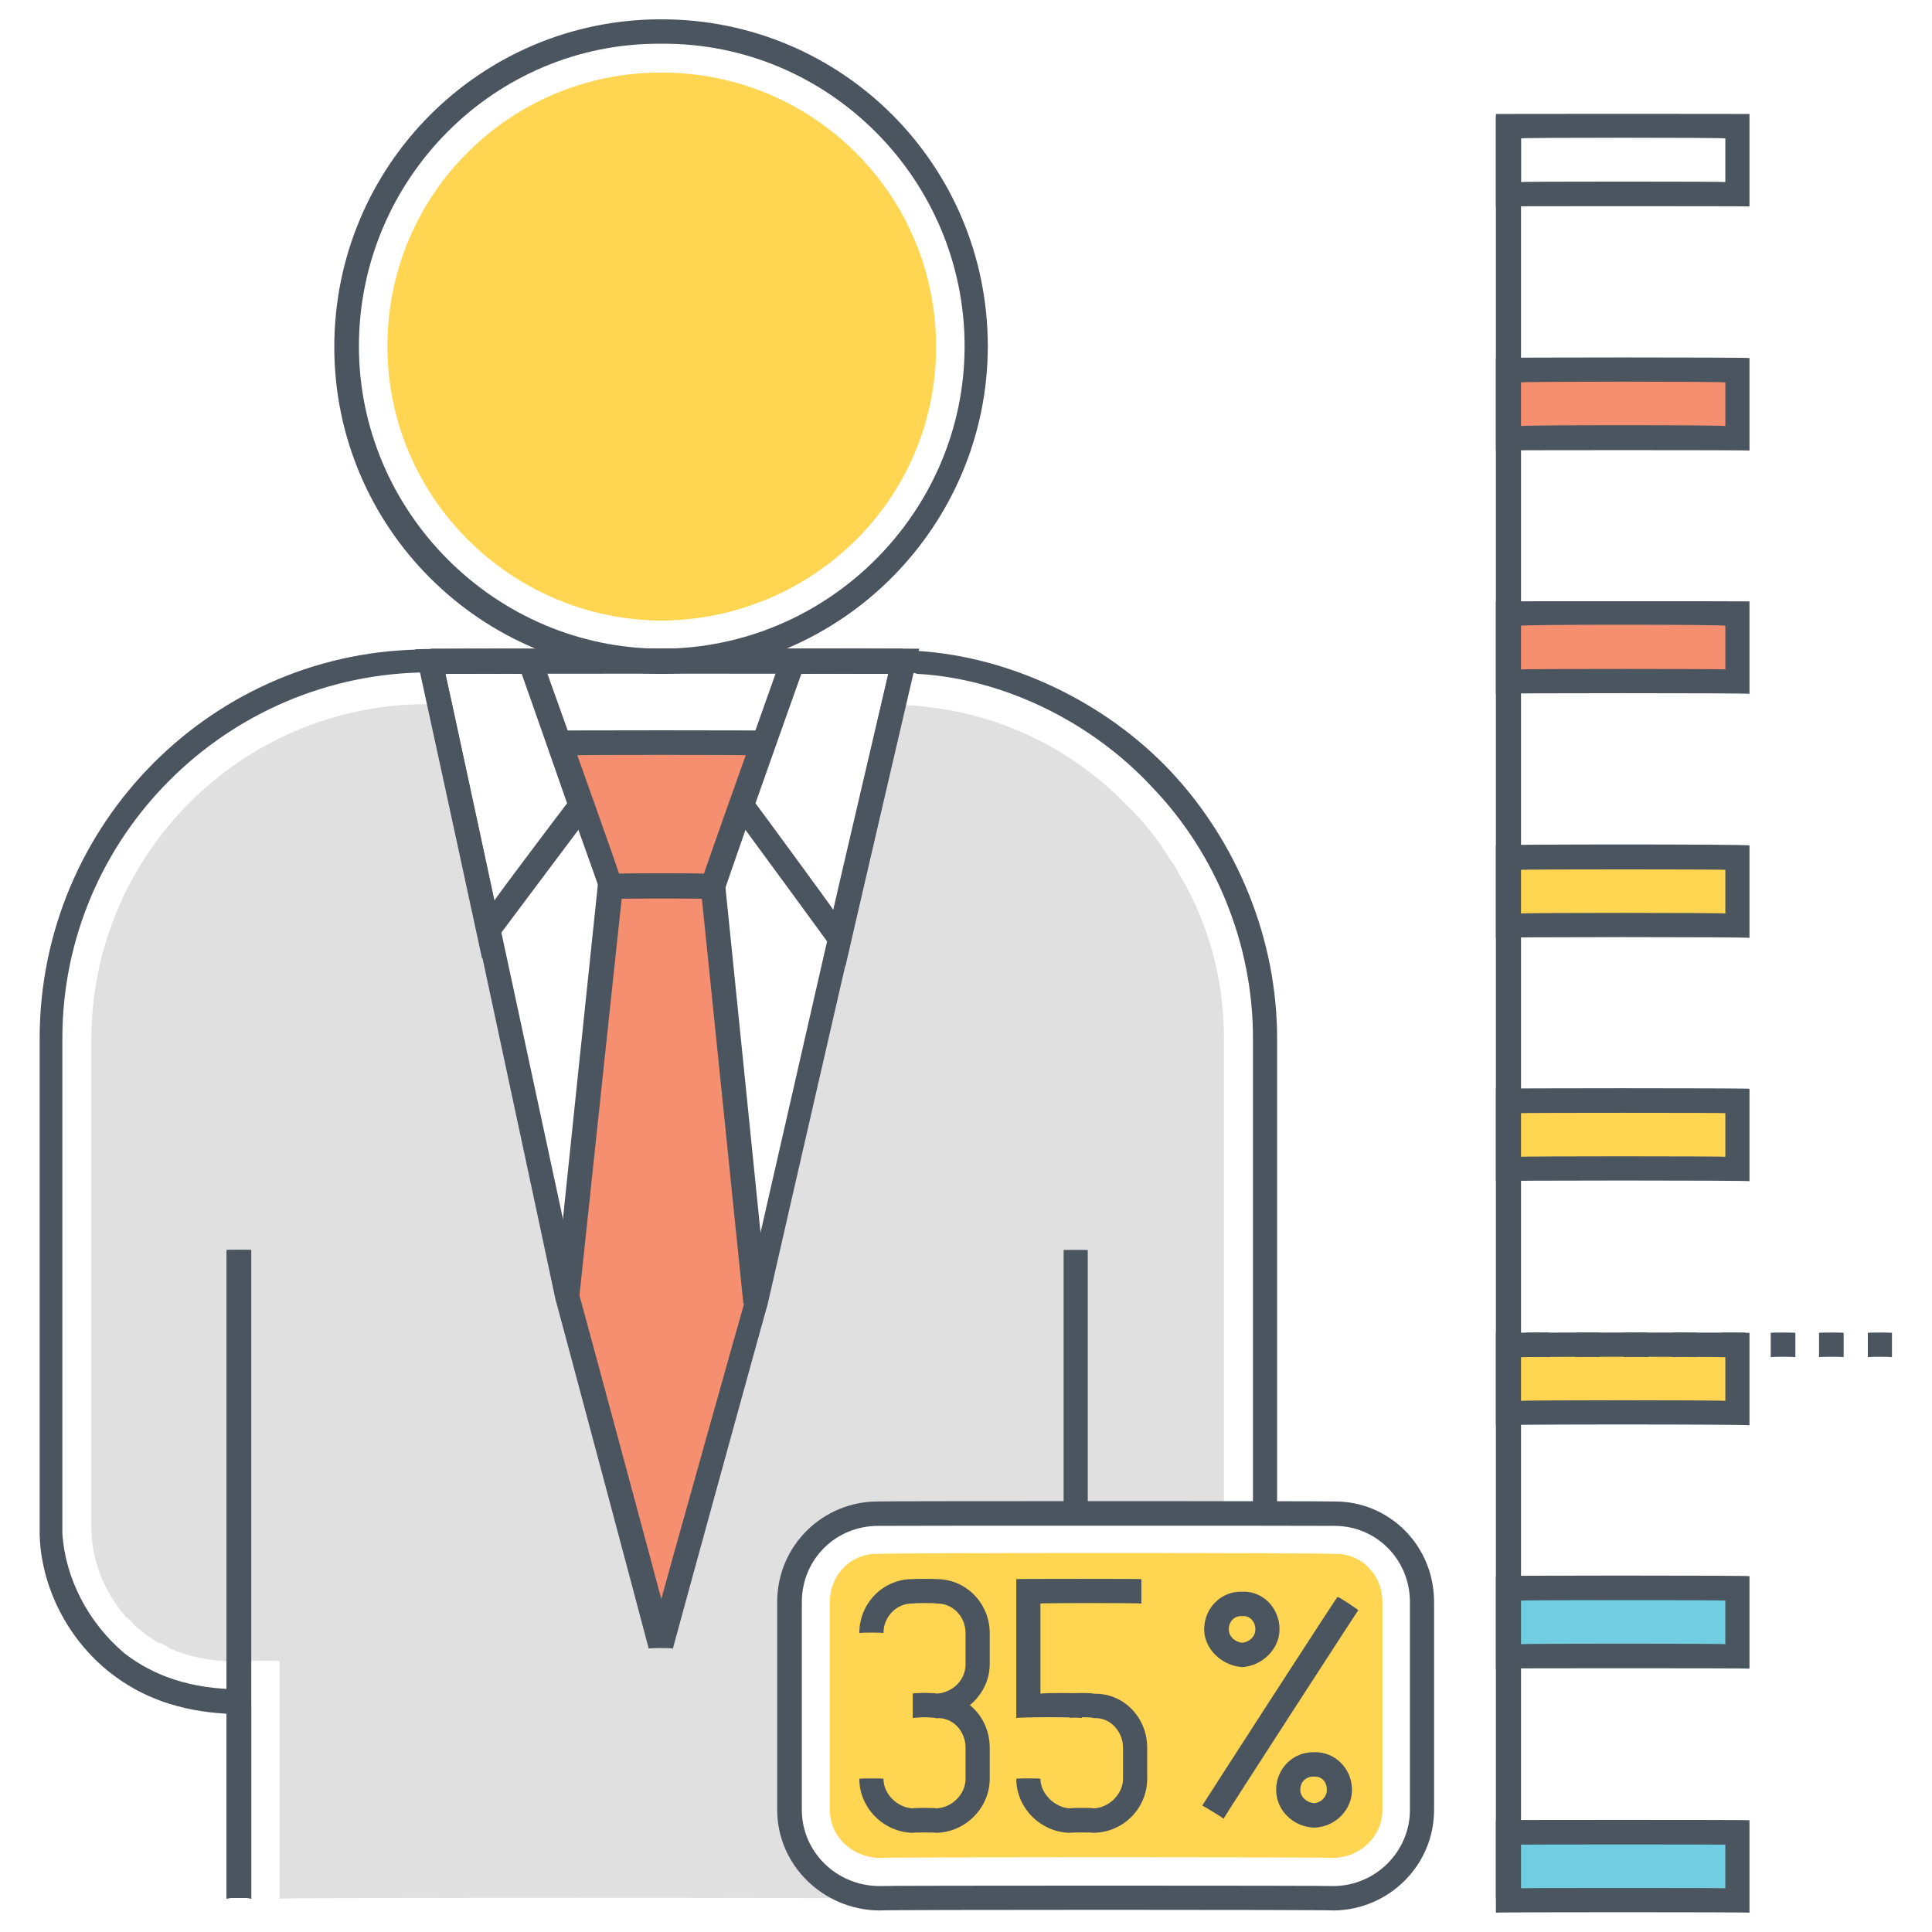
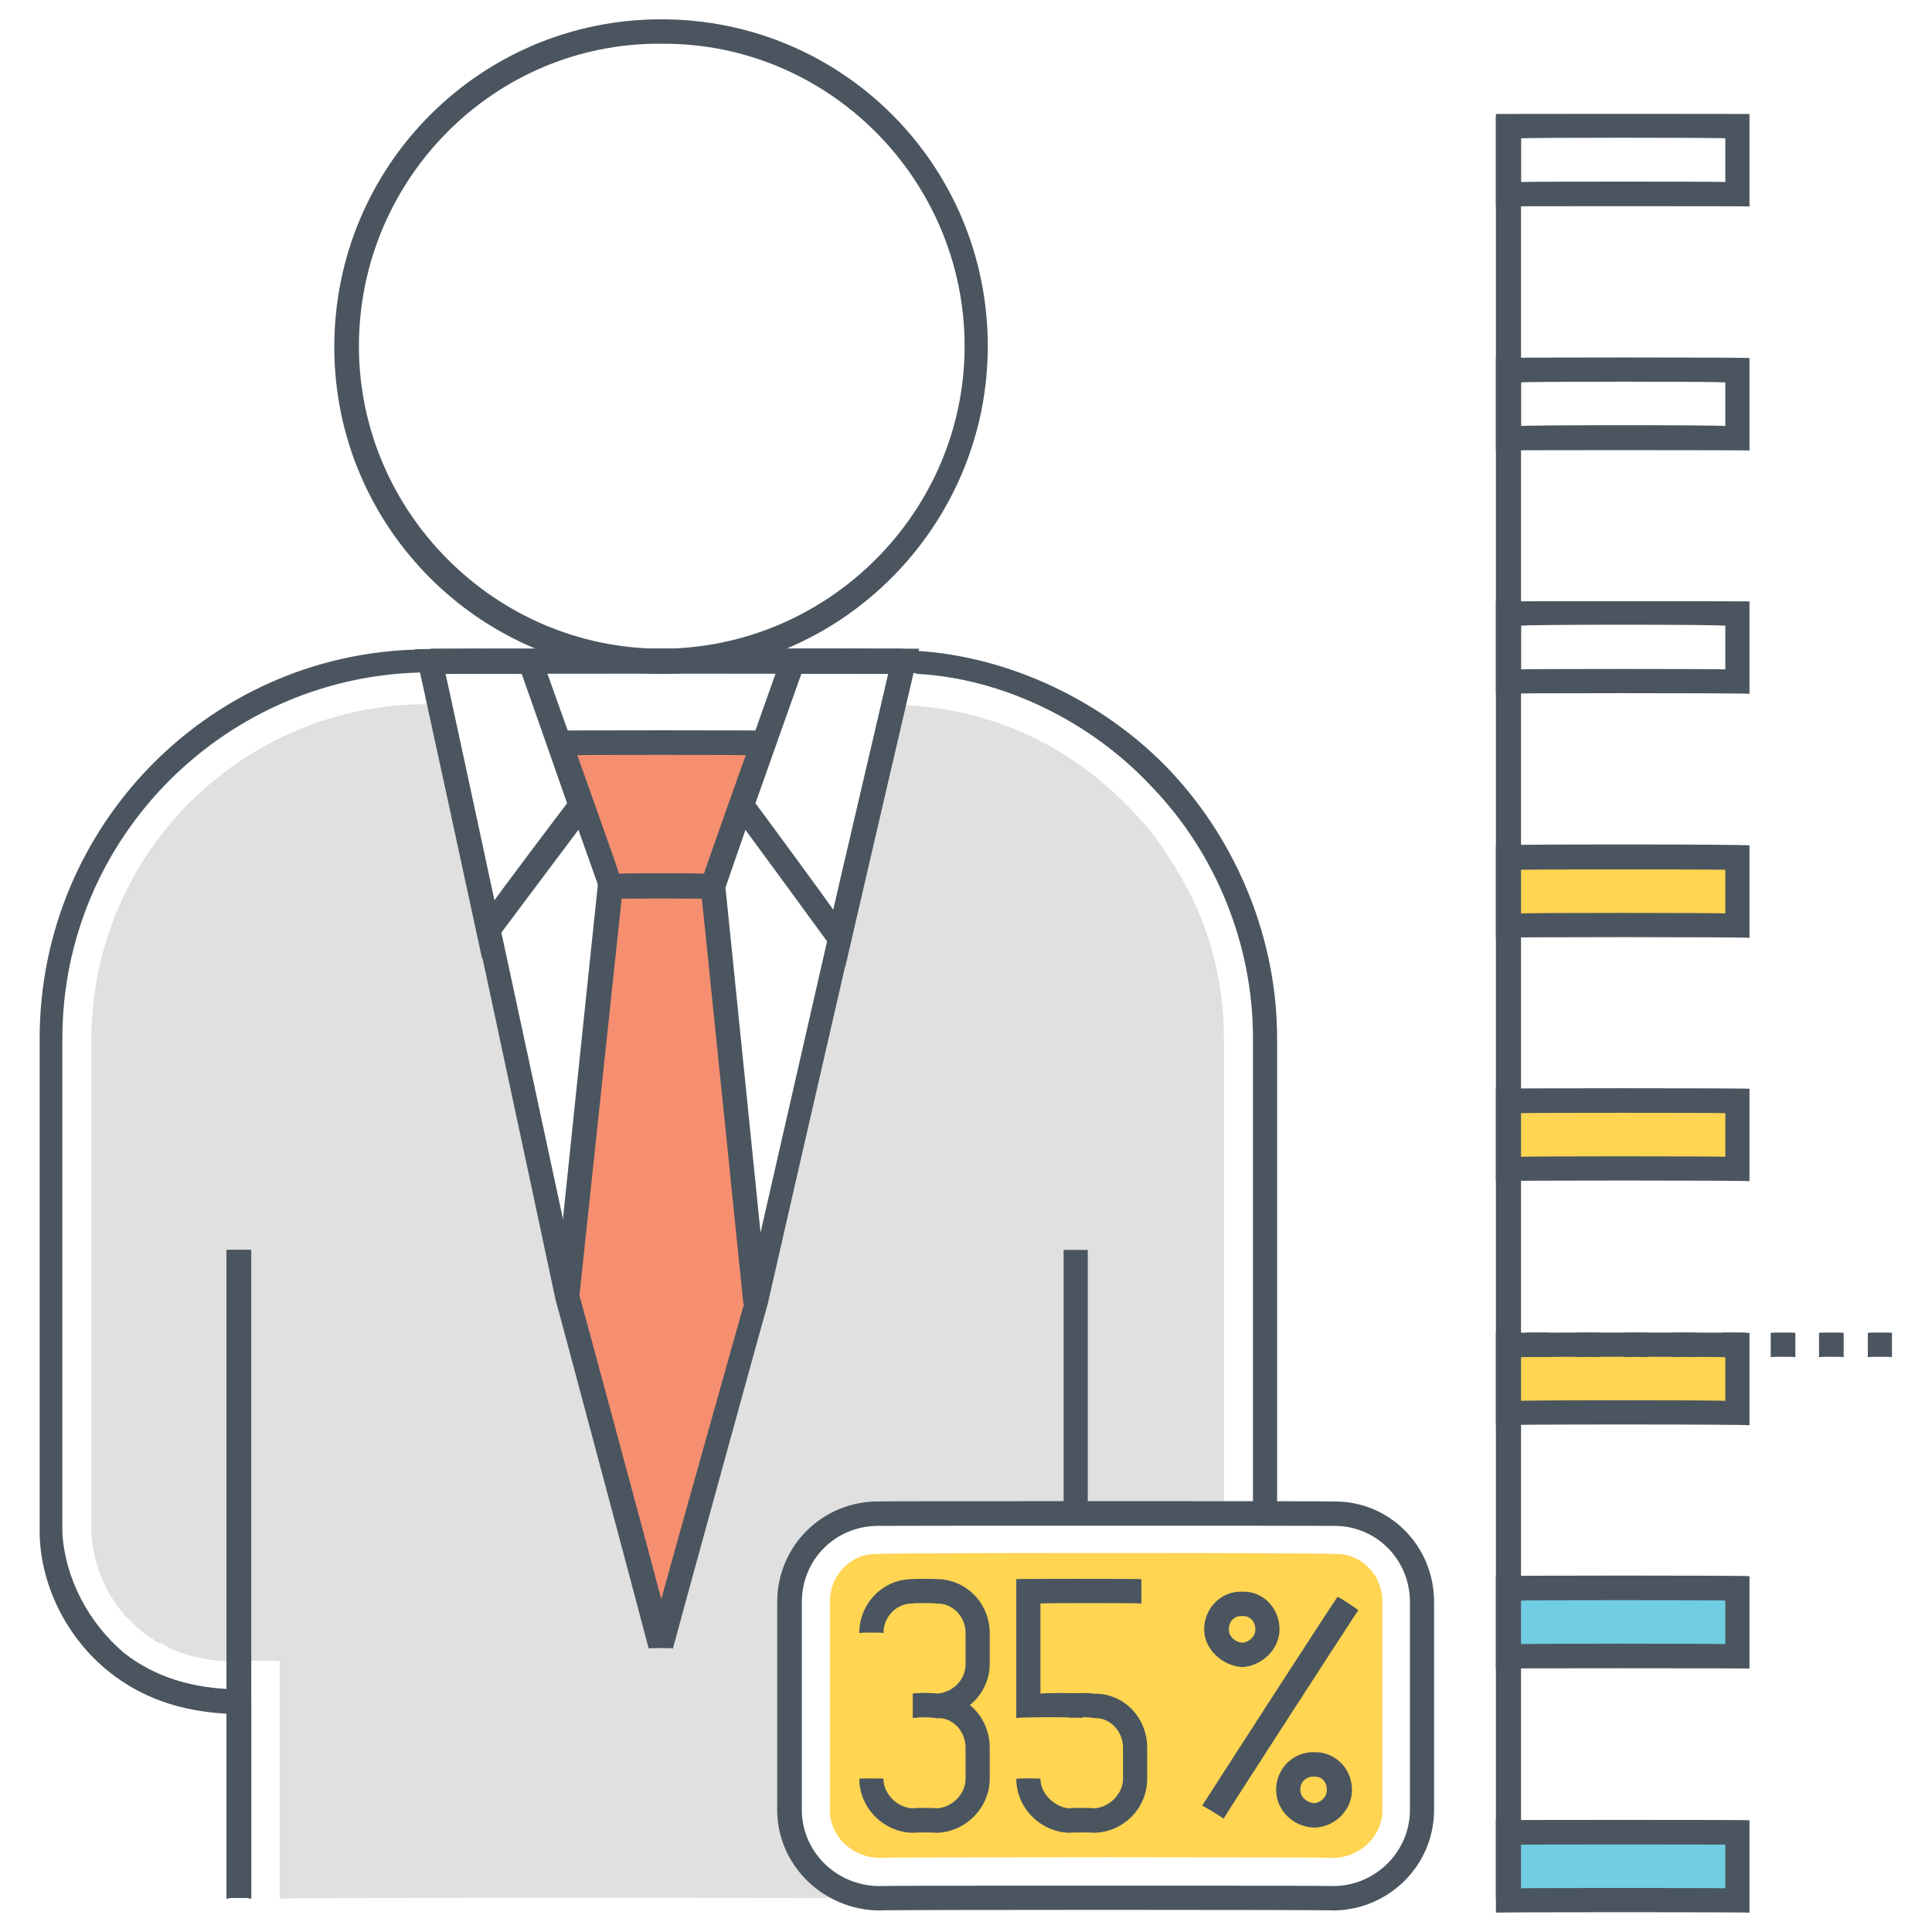
<svg xmlns="http://www.w3.org/2000/svg" version="1.1" width="100%" height="100%" id="svgWorkerArea" viewBox="0 0 400 400" style="background: white;">
  <defs id="defsdoc">
    <pattern id="patternBool" x="0" y="0" width="10" height="10" patternUnits="userSpaceOnUse" patternTransform="rotate(35)">
      <circle cx="5" cy="5" r="4" style="stroke: none;fill: #ff000070;" />
    </pattern>
  </defs>
  <g id="fileImp-693916248" class="cosito">
    <path id="pathImp-186171205" fill="#E0E0E0" class="grouped" d="M253.411 215.006C253.411 214.867 253.411 313.267 253.411 313.313 253.411 313.267 181.911 313.267 181.911 313.313 171.711 313.267 163.411 321.367 163.411 331.688 163.411 331.467 163.411 374.667 163.411 374.716 163.411 384.667 171.711 392.867 181.911 393.091 181.911 392.867 57.911 392.867 57.911 393.091 57.911 392.867 57.911 343.767 57.911 343.938 57.911 343.767 46.911 343.767 46.911 343.938 42.811 343.767 38.711 342.867 34.911 341.181 34.211 340.467 33.311 340.267 32.411 339.956 31.711 339.367 30.911 338.867 30.211 338.425 29.011 337.467 28.011 336.667 27.211 335.822 27.211 335.667 26.211 334.767 26.211 334.903 21.411 329.467 18.911 322.867 18.911 316.069 18.911 315.867 18.911 215.267 18.911 215.313 18.911 176.767 50.211 145.767 88.411 145.794 88.411 145.767 90.911 145.767 90.911 145.794 90.911 145.767 117.311 268.767 117.311 268.906 117.311 268.767 136.711 340.967 136.711 341.181 136.711 340.967 156.411 270.167 156.411 270.284 156.411 270.167 181.411 161.767 181.411 161.872 181.411 161.767 181.911 159.267 181.911 159.422 181.911 159.267 184.911 145.767 184.911 145.947 184.911 145.767 186.711 145.767 186.711 145.947 204.311 146.667 220.511 153.767 232.911 166.313 236.411 169.767 239.811 173.667 242.411 178.256 242.911 178.767 243.411 179.467 243.711 180.247 249.911 190.267 253.411 202.267 253.411 215.006 253.411 214.867 253.411 214.867 253.411 215.006" />
    <path id="pathImp-699577839" fill="#4A555F" class="grouped" d="M52.011 393.091C52.011 392.867 46.911 392.867 46.911 393.091 46.911 392.867 46.911 354.667 46.911 354.809 37.211 354.267 29.311 351.467 22.711 346.234 13.911 339.267 8.511 328.467 8.211 317.753 8.211 317.667 8.211 214.867 8.211 215.006 8.211 170.467 44.311 134.267 88.711 134.463 88.711 134.267 187.311 134.267 187.311 134.463 187.311 134.267 187.311 134.467 187.311 134.616 188.211 134.467 189.211 134.467 190.011 134.769 209.011 135.967 228.711 145.167 242.411 159.728 256.211 174.467 264.411 194.467 264.411 215.006 264.411 214.867 264.411 313.267 264.411 313.313 264.411 313.267 259.411 313.267 259.411 313.313 259.411 313.267 259.411 214.667 259.411 214.853 259.411 195.667 251.811 176.767 238.511 162.944 225.811 149.267 207.511 140.467 189.911 139.516 188.911 139.167 187.911 139.167 186.911 139.363 186.911 139.167 186.911 138.967 186.911 139.209 186.911 138.967 88.511 138.967 88.511 139.209 46.911 139.467 12.911 173.267 12.911 215.006 12.911 214.867 12.911 317.267 12.911 317.447 13.511 326.867 18.311 335.967 25.711 342.253 32.011 347.167 39.811 349.667 49.411 349.756 49.411 349.667 52.011 352.267 52.011 352.359 52.011 352.267 52.011 392.867 52.011 393.091 52.011 392.867 52.011 392.867 52.011 393.091" />
    <path id="pathImp-122702421" fill="#F68F6F" class="grouped" d="M147.411 183.616C147.411 183.467 156.411 269.767 156.411 269.825 156.411 269.767 136.811 340.467 136.811 340.722 136.811 340.467 117.311 268.267 117.311 268.447 117.311 268.267 126.411 183.467 126.411 183.616 126.411 183.467 120.411 166.667 120.411 166.772 120.411 166.667 115.911 153.667 115.911 153.756 115.911 153.667 157.911 153.667 157.911 153.756 157.911 153.667 153.411 166.667 153.411 166.772 153.411 166.667 147.411 183.467 147.411 183.616" />
    <path id="pathImp-268293131" fill="#4A555F" class="grouped" d="M136.911 139.516C99.511 139.467 69.211 109.167 69.211 71.835 69.211 34.267 99.511 3.967 136.911 4 174.311 3.967 204.511 34.167 204.511 71.681 204.511 108.767 174.311 139.467 136.911 139.516 136.911 139.467 136.911 139.467 136.911 139.516M136.911 9.053C102.311 8.767 74.311 37.167 74.311 71.681 74.311 105.967 102.511 134.267 136.911 134.309 171.511 134.267 199.711 105.967 199.711 71.681 199.711 37.167 171.511 8.767 136.911 9.053 136.911 8.767 136.911 8.767 136.911 9.053" />
-     <path id="pathImp-403814344" fill="#FFD552" class="grouped" d="M136.911 128.491C105.711 128.267 80.211 102.967 80.211 71.681 80.211 40.167 105.711 14.967 136.911 15.025 168.211 14.967 193.811 40.167 193.811 71.835 193.811 103.167 168.411 128.267 136.911 128.491 136.911 128.267 136.911 128.267 136.911 128.491" />
    <path id="pathImp-344400463" fill="#4A555F" class="grouped" d="M46.911 258.8C46.911 258.767 52.011 258.767 52.011 258.8 52.011 258.767 52.011 392.867 52.011 393.091 52.011 392.867 46.911 392.867 46.911 393.091 46.911 392.867 46.911 258.767 46.911 258.8M220.211 258.8C220.211 258.767 225.211 258.767 225.211 258.8 225.211 258.767 225.211 313.267 225.211 313.313 225.211 313.267 220.211 313.267 220.211 313.313 220.211 313.267 220.211 258.767 220.211 258.8" />
    <path id="pathImp-924231866" fill="#4A555F" class="grouped" d="M46.911 258.8C46.911 258.767 52.011 258.767 52.011 258.8 52.011 258.767 52.011 392.867 52.011 393.091 52.011 392.867 46.911 392.867 46.911 393.091 46.911 392.867 46.911 258.767 46.911 258.8M149.411 186.066C149.411 185.967 124.811 185.967 124.811 186.066 124.811 185.967 112.411 151.167 112.411 151.306 112.411 151.167 161.511 151.167 161.511 151.306 161.511 151.167 149.411 185.967 149.411 186.066 149.411 185.967 149.411 185.967 149.411 186.066M128.211 181.013C128.211 180.767 145.711 180.767 145.711 181.013 145.711 180.767 154.411 156.267 154.411 156.359 154.411 156.267 119.511 156.267 119.511 156.359 119.511 156.267 128.211 180.767 128.211 181.013 128.211 180.767 128.211 180.767 128.211 181.013" />
    <path id="pathImp-45698970" fill="#4A555F" class="grouped" d="M153.911 269.978C153.911 269.867 145.311 185.967 145.311 186.066 145.311 185.967 128.711 185.967 128.711 186.066 128.711 185.967 119.911 268.667 119.911 268.753 119.911 268.667 114.911 267.967 114.911 268.141 114.911 267.967 124.011 180.767 124.011 181.013 124.011 180.767 149.911 180.767 149.911 181.013 149.911 180.767 158.911 269.367 158.911 269.519 158.911 269.367 153.911 269.867 153.911 269.978M99.811 198.469C99.811 198.367 85.911 134.267 85.911 134.463 85.911 134.267 111.511 134.267 111.511 134.463 111.511 134.267 123.211 167.167 123.211 167.231 123.211 167.167 99.811 198.367 99.811 198.469 99.811 198.367 99.811 198.367 99.811 198.469M92.211 139.516C92.211 139.467 102.311 186.267 102.311 186.525 102.311 186.267 117.411 166.267 117.411 166.313 117.411 166.267 108.011 139.467 108.011 139.516 108.011 139.467 92.211 139.467 92.211 139.516 92.211 139.467 92.211 139.467 92.211 139.516M175.011 200.153C175.011 199.967 150.811 166.967 150.811 167.078 150.811 166.967 162.411 134.267 162.411 134.309 162.411 134.267 190.311 134.267 190.311 134.309 190.311 134.267 175.011 199.967 175.011 200.153 175.011 199.967 175.011 199.967 175.011 200.153M156.411 166.313C156.411 166.267 172.511 188.167 172.511 188.363 172.511 188.167 183.911 139.467 183.911 139.516 183.911 139.467 165.911 139.467 165.911 139.516 165.911 139.467 156.411 166.267 156.411 166.313 156.411 166.267 156.411 166.267 156.411 166.313" />
    <path id="pathImp-106947777" fill="#4A555F" class="grouped" d="M139.311 341.334C139.311 341.167 134.311 341.167 134.311 341.334 134.311 341.167 115.011 268.867 115.011 269.059 115.011 268.867 86.811 137.267 86.811 137.372 86.811 137.267 89.211 134.267 89.211 134.309 89.211 134.267 186.911 134.267 186.911 134.309 186.911 134.267 189.411 137.267 189.411 137.372 189.411 137.267 158.911 269.867 158.911 270.131 158.911 269.867 139.311 341.167 139.311 341.334 139.311 341.167 139.311 341.167 139.311 341.334M92.211 139.516C92.211 139.467 93.411 144.767 93.411 144.875 93.411 144.767 119.911 267.867 119.911 267.988 119.911 267.867 136.911 330.867 136.911 331.075 136.911 330.867 154.311 268.867 154.311 269.059 154.311 268.867 183.911 139.467 183.911 139.516 183.911 139.467 92.211 139.467 92.211 139.516 92.211 139.467 92.211 139.467 92.211 139.516M276.211 395.541C276.211 395.367 181.911 395.367 181.911 395.541 170.411 395.367 160.911 386.167 160.911 374.716 160.911 374.667 160.911 331.467 160.911 331.688 160.911 319.967 170.411 310.767 181.911 310.863 181.911 310.767 276.211 310.767 276.211 310.863 287.611 310.767 296.911 319.967 296.911 331.688 296.911 331.467 296.911 374.667 296.911 374.716 296.911 386.167 287.611 395.367 276.211 395.541 276.211 395.367 276.211 395.367 276.211 395.541M181.911 315.916C173.011 315.867 166.011 322.867 166.011 331.688 166.011 331.467 166.011 374.667 166.011 374.716 166.011 383.267 173.011 390.367 181.911 390.488 181.911 390.367 276.211 390.367 276.211 390.488 284.911 390.367 291.911 383.267 291.911 374.716 291.911 374.667 291.911 331.467 291.911 331.688 291.911 322.867 284.911 315.867 276.211 315.916 276.211 315.867 181.911 315.867 181.911 315.916 181.911 315.867 181.911 315.867 181.911 315.916" />
    <path id="pathImp-936516523" fill="#FFD552" class="grouped" d="M181.911 384.669C176.311 384.467 171.811 380.167 171.811 374.716 171.811 374.667 171.811 331.467 171.811 331.688 171.811 325.967 176.311 321.467 181.911 321.734 181.911 321.467 276.211 321.467 276.211 321.734 281.711 321.467 286.211 325.967 286.211 331.688 286.211 331.467 286.211 374.667 286.211 374.716 286.211 380.167 281.711 384.467 276.211 384.669 276.211 384.467 181.911 384.467 181.911 384.669 181.911 384.467 181.911 384.467 181.911 384.669" />
    <path id="pathImp-966315986" fill="#4A555F" class="grouped" d="M309.711 24.213C309.711 24.067 314.911 24.067 314.911 24.213 314.911 24.067 314.911 392.867 314.911 393.091 314.911 392.867 309.711 392.867 309.711 393.091 309.711 392.867 309.711 24.067 309.711 24.213" />
    <path id="pathImp-859535070" fill="#4A555F" class="grouped" d="M362.211 42.741C362.211 42.667 309.711 42.667 309.711 42.741 309.711 42.667 309.711 23.567 309.711 23.6 309.711 23.567 362.211 23.567 362.211 23.6 362.211 23.567 362.211 42.667 362.211 42.741 362.211 42.667 362.211 42.667 362.211 42.741M314.911 37.688C314.911 37.567 357.211 37.567 357.211 37.688 357.211 37.567 357.211 28.467 357.211 28.653 357.211 28.467 314.911 28.467 314.911 28.653 314.911 28.467 314.911 37.567 314.911 37.688 314.911 37.567 314.911 37.567 314.911 37.688" />
-     <path id="pathImp-334155976" fill="#F68F6F" class="grouped" d="M312.211 76.581C312.211 76.467 359.611 76.467 359.611 76.581 359.611 76.467 359.611 90.467 359.611 90.669 359.611 90.467 312.211 90.467 312.211 90.669 312.211 90.467 312.211 76.467 312.211 76.581M312.211 127.113C312.211 126.967 359.611 126.967 359.611 127.113 359.611 126.967 359.611 141.167 359.611 141.2 359.611 141.167 312.211 141.167 312.211 141.2 312.211 141.167 312.211 126.967 312.211 127.113" />
    <path id="pathImp-929868984" fill="#FFD552" class="grouped" d="M312.211 177.491C312.211 177.267 359.611 177.267 359.611 177.491 359.611 177.267 359.611 191.467 359.611 191.578 359.611 191.467 312.211 191.467 312.211 191.578 312.211 191.467 312.211 177.267 312.211 177.491M312.211 228.022C312.211 227.867 359.611 227.867 359.611 228.022 359.611 227.867 359.611 241.967 359.611 242.109 359.611 241.967 312.211 241.967 312.211 242.109 312.211 241.967 312.211 227.867 312.211 228.022M312.211 278.4C312.211 278.367 359.611 278.367 359.611 278.4 359.611 278.367 359.611 292.367 359.611 292.488 359.611 292.367 312.211 292.367 312.211 292.488 312.211 292.367 312.211 278.367 312.211 278.4" />
    <path id="pathImp-995758088" fill="#71CDE1" class="grouped" d="M312.211 328.931C312.211 328.767 359.611 328.767 359.611 328.931 359.611 328.767 359.611 342.867 359.611 343.019 359.611 342.867 312.211 342.867 312.211 343.019 312.211 342.867 312.211 328.767 312.211 328.931M312.211 379.309C312.211 379.267 359.611 379.267 359.611 379.309 359.611 379.267 359.611 393.367 359.611 393.397 359.611 393.367 312.211 393.367 312.211 393.397 312.211 393.367 312.211 379.267 312.211 379.309" />
    <path id="pathImp-352234517" fill="#4A555F" class="grouped" d="M362.211 93.272C362.211 93.167 309.711 93.167 309.711 93.272 309.711 93.167 309.711 73.967 309.711 74.131 309.711 73.967 362.211 73.967 362.211 74.131 362.211 73.967 362.211 93.167 362.211 93.272 362.211 93.167 362.211 93.167 362.211 93.272M314.911 88.219C314.911 87.967 357.211 87.967 357.211 88.219 357.211 87.967 357.211 78.967 357.211 79.184 357.211 78.967 314.911 78.967 314.911 79.184 314.911 78.967 314.911 87.967 314.911 88.219 314.911 87.967 314.911 87.967 314.911 88.219M362.211 143.65C362.211 143.467 309.711 143.467 309.711 143.65 309.711 143.467 309.711 124.467 309.711 124.509 309.711 124.467 362.211 124.467 362.211 124.509 362.211 124.467 362.211 143.467 362.211 143.65 362.211 143.467 362.211 143.467 362.211 143.65M314.911 138.597C314.911 138.467 357.211 138.467 357.211 138.597 357.211 138.467 357.211 129.267 357.211 129.563 357.211 129.267 314.911 129.267 314.911 129.563 314.911 129.267 314.911 138.467 314.911 138.597 314.911 138.467 314.911 138.467 314.911 138.597M362.211 194.181C362.211 193.967 309.711 193.967 309.711 194.181 309.711 193.967 309.711 174.767 309.711 175.041 309.711 174.767 362.211 174.767 362.211 175.041 362.211 174.767 362.211 193.967 362.211 194.181 362.211 193.967 362.211 193.967 362.211 194.181M314.911 189.128C314.911 188.967 357.211 188.967 357.211 189.128 357.211 188.967 357.211 179.967 357.211 180.094 357.211 179.967 314.911 179.967 314.911 180.094 314.911 179.967 314.911 188.967 314.911 189.128 314.911 188.967 314.911 188.967 314.911 189.128M362.211 244.559C362.211 244.367 309.711 244.367 309.711 244.559 309.711 244.367 309.711 225.267 309.711 225.419 309.711 225.267 362.211 225.267 362.211 225.419 362.211 225.267 362.211 244.367 362.211 244.559 362.211 244.367 362.211 244.367 362.211 244.559M314.911 239.506C314.911 239.367 357.211 239.367 357.211 239.506 357.211 239.367 357.211 230.367 357.211 230.472 357.211 230.367 314.911 230.367 314.911 230.472 314.911 230.367 314.911 239.367 314.911 239.506 314.911 239.367 314.911 239.367 314.911 239.506M362.211 295.091C362.211 294.867 309.711 294.867 309.711 295.091 309.711 294.867 309.711 275.867 309.711 275.95 309.711 275.867 362.211 275.867 362.211 275.95 362.211 275.867 362.211 294.867 362.211 295.091 362.211 294.867 362.211 294.867 362.211 295.091M314.911 290.038C314.911 289.867 357.211 289.867 357.211 290.038 357.211 289.867 357.211 280.867 357.211 281.003 357.211 280.867 314.911 280.867 314.911 281.003 314.911 280.867 314.911 289.867 314.911 290.038 314.911 289.867 314.911 289.867 314.911 290.038M362.211 345.469C362.211 345.367 309.711 345.367 309.711 345.469 309.711 345.367 309.711 326.167 309.711 326.328 309.711 326.167 362.211 326.167 362.211 326.328 362.211 326.167 362.211 345.367 362.211 345.469 362.211 345.367 362.211 345.367 362.211 345.469M314.911 340.416C314.911 340.267 357.211 340.267 357.211 340.416 357.211 340.267 357.211 331.267 357.211 331.381 357.211 331.267 314.911 331.267 314.911 331.381 314.911 331.267 314.911 340.267 314.911 340.416 314.911 340.267 314.911 340.267 314.911 340.416M362.211 396C362.211 395.867 309.711 395.867 309.711 396 309.711 395.867 309.711 376.767 309.711 376.859 309.711 376.767 362.211 376.767 362.211 376.859 362.211 376.767 362.211 395.867 362.211 396 362.211 395.867 362.211 395.867 362.211 396M314.911 390.947C314.911 390.867 357.211 390.867 357.211 390.947 357.211 390.867 357.211 381.867 357.211 381.913 357.211 381.867 314.911 381.867 314.911 381.913 314.911 381.867 314.911 390.867 314.911 390.947 314.911 390.867 314.911 390.867 314.911 390.947" />
    <path id="pathImp-545892856" fill="#4A555F" class="grouped" d="M391.711 281.003C391.711 280.867 386.711 280.867 386.711 281.003 386.711 280.867 386.711 275.867 386.711 275.95 386.711 275.867 391.711 275.867 391.711 275.95 391.711 275.867 391.711 280.867 391.711 281.003 391.711 280.867 391.711 280.867 391.711 281.003M381.711 281.003C381.711 280.867 376.611 280.867 376.611 281.003 376.611 280.867 376.611 275.867 376.611 275.95 376.611 275.867 381.711 275.867 381.711 275.95 381.711 275.867 381.711 280.867 381.711 281.003 381.711 280.867 381.711 280.867 381.711 281.003M371.711 281.003C371.711 280.867 366.611 280.867 366.611 281.003 366.611 280.867 366.611 275.867 366.611 275.95 366.611 275.867 371.711 275.867 371.711 275.95 371.711 275.867 371.711 280.867 371.711 281.003 371.711 280.867 371.711 280.867 371.711 281.003M361.411 281.003C361.411 280.867 356.411 280.867 356.411 281.003 356.411 280.867 356.411 275.867 356.411 275.95 356.411 275.867 361.411 275.867 361.411 275.95 361.411 275.867 361.411 280.867 361.411 281.003 361.411 280.867 361.411 280.867 361.411 281.003M351.411 281.003C351.411 280.867 346.211 280.867 346.211 281.003 346.211 280.867 346.211 275.867 346.211 275.95 346.211 275.867 351.411 275.867 351.411 275.95 351.411 275.867 351.411 280.867 351.411 281.003 351.411 280.867 351.411 280.867 351.411 281.003M341.211 281.003C341.211 280.867 336.211 280.867 336.211 281.003 336.211 280.867 336.211 275.867 336.211 275.95 336.211 275.867 341.211 275.867 341.211 275.95 341.211 275.867 341.211 280.867 341.211 281.003 341.211 280.867 341.211 280.867 341.211 281.003M331.211 281.003C331.211 280.867 326.211 280.867 326.211 281.003 326.211 280.867 326.211 275.867 326.211 275.95 326.211 275.867 331.211 275.867 331.211 275.95 331.211 275.867 331.211 280.867 331.211 281.003 331.211 280.867 331.211 280.867 331.211 281.003M320.911 281.003C320.911 280.867 315.911 280.867 315.911 281.003 315.911 280.867 315.911 275.867 315.911 275.95 315.911 275.867 320.911 275.867 320.911 275.95 320.911 275.867 320.911 280.867 320.911 281.003 320.911 280.867 320.911 280.867 320.911 281.003" />
    <path id="pathImp-422310191" fill="#4A555F" class="grouped" d="M193.811 355.728C193.811 355.467 189.011 355.467 189.011 355.728 189.011 355.467 189.011 350.467 189.011 350.675 189.011 350.467 193.811 350.467 193.811 350.675 197.211 350.467 199.911 347.867 199.911 344.55 199.911 344.367 199.911 337.967 199.911 338.119 199.911 334.667 197.211 331.867 193.811 331.994 193.811 331.867 189.011 331.867 189.011 331.994 185.711 331.867 182.911 334.667 182.911 338.119 182.911 337.967 177.911 337.967 177.911 338.119 177.911 331.867 182.911 326.867 189.011 326.941 189.011 326.867 193.811 326.867 193.811 326.941 199.911 326.867 204.911 331.867 204.911 338.119 204.911 337.967 204.911 344.367 204.911 344.55 204.911 350.467 199.911 355.467 193.811 355.728 193.811 355.467 193.811 355.467 193.811 355.728" />
    <path id="pathImp-697360591" fill="#4A555F" class="grouped" d="M193.811 379.463C193.811 379.367 189.011 379.367 189.011 379.463 182.911 379.367 177.911 374.267 177.911 368.284 177.911 368.167 182.911 368.167 182.911 368.284 182.911 371.367 185.711 374.267 189.011 374.409 189.011 374.267 193.811 374.267 193.811 374.409 197.211 374.267 199.911 371.367 199.911 368.284 199.911 368.167 199.911 361.667 199.911 361.853 199.911 358.367 197.211 355.467 193.811 355.728 193.811 355.467 189.011 355.467 189.011 355.728 189.011 355.467 189.011 350.467 189.011 350.675 189.011 350.467 193.811 350.467 193.811 350.675 199.911 350.467 204.911 355.467 204.911 361.853 204.911 361.667 204.911 368.167 204.911 368.284 204.911 374.267 199.911 379.367 193.811 379.463 193.811 379.367 193.811 379.367 193.811 379.463M226.411 379.463C226.411 379.367 221.511 379.367 221.511 379.463 215.411 379.367 210.411 374.267 210.411 368.284 210.411 368.167 215.411 368.167 215.411 368.284 215.411 371.367 218.411 374.267 221.511 374.409 221.511 374.267 226.411 374.267 226.411 374.409 229.711 374.267 232.511 371.367 232.511 368.284 232.511 368.167 232.511 361.667 232.511 361.853 232.511 358.367 229.711 355.467 226.411 355.728 226.411 355.467 221.511 355.467 221.511 355.728 221.511 355.467 221.511 350.467 221.511 350.675 221.511 350.467 226.411 350.467 226.411 350.675 232.511 350.467 237.511 355.467 237.511 361.853 237.511 361.667 237.511 368.167 237.511 368.284 237.511 374.267 232.711 379.367 226.411 379.463 226.411 379.367 226.411 379.367 226.411 379.463M276.911 330.646C276.911 330.367 281.211 333.267 281.211 333.392 281.211 333.267 253.311 376.367 253.311 376.573 253.311 376.367 248.911 373.767 248.911 373.828 248.911 373.767 276.911 330.367 276.911 330.646M257.211 345.163C252.911 344.867 249.311 341.367 249.311 337.353 249.311 332.867 252.911 329.367 257.211 329.544 261.411 329.367 264.911 332.867 264.911 337.353 264.911 341.367 261.411 344.867 257.211 345.163 257.211 344.867 257.211 344.867 257.211 345.163M257.211 334.597C255.611 334.467 254.411 335.667 254.411 337.353 254.411 338.767 255.611 339.967 257.211 340.109 258.711 339.967 259.911 338.767 259.911 337.353 259.911 335.667 258.711 334.467 257.211 334.597 257.211 334.467 257.211 334.467 257.211 334.597M272.111 378.391C267.711 378.267 264.211 374.767 264.211 370.581 264.211 366.167 267.711 362.667 272.111 362.772 276.411 362.667 279.911 366.167 279.911 370.581 279.911 374.767 276.411 378.267 272.111 378.391 272.111 378.267 272.111 378.267 272.111 378.391M272.111 367.825C270.411 367.767 269.211 368.867 269.211 370.581 269.211 371.967 270.411 373.167 272.111 373.338 273.611 373.167 274.711 371.967 274.711 370.581 274.711 368.867 273.611 367.767 272.111 367.825 272.111 367.767 272.111 367.767 272.111 367.825" />
    <path id="pathImp-602207335" fill="#4A555F" class="grouped" d="M224.011 355.728C224.011 355.467 210.411 355.467 210.411 355.728 210.411 355.467 210.411 326.867 210.411 326.941 210.411 326.867 236.311 326.867 236.311 326.941 236.311 326.867 236.311 331.867 236.311 331.994 236.311 331.867 215.411 331.867 215.411 331.994 215.411 331.867 215.411 350.467 215.411 350.675 215.411 350.467 224.011 350.467 224.011 350.675 224.011 350.467 224.011 355.467 224.011 355.728" />
  </g>
</svg>